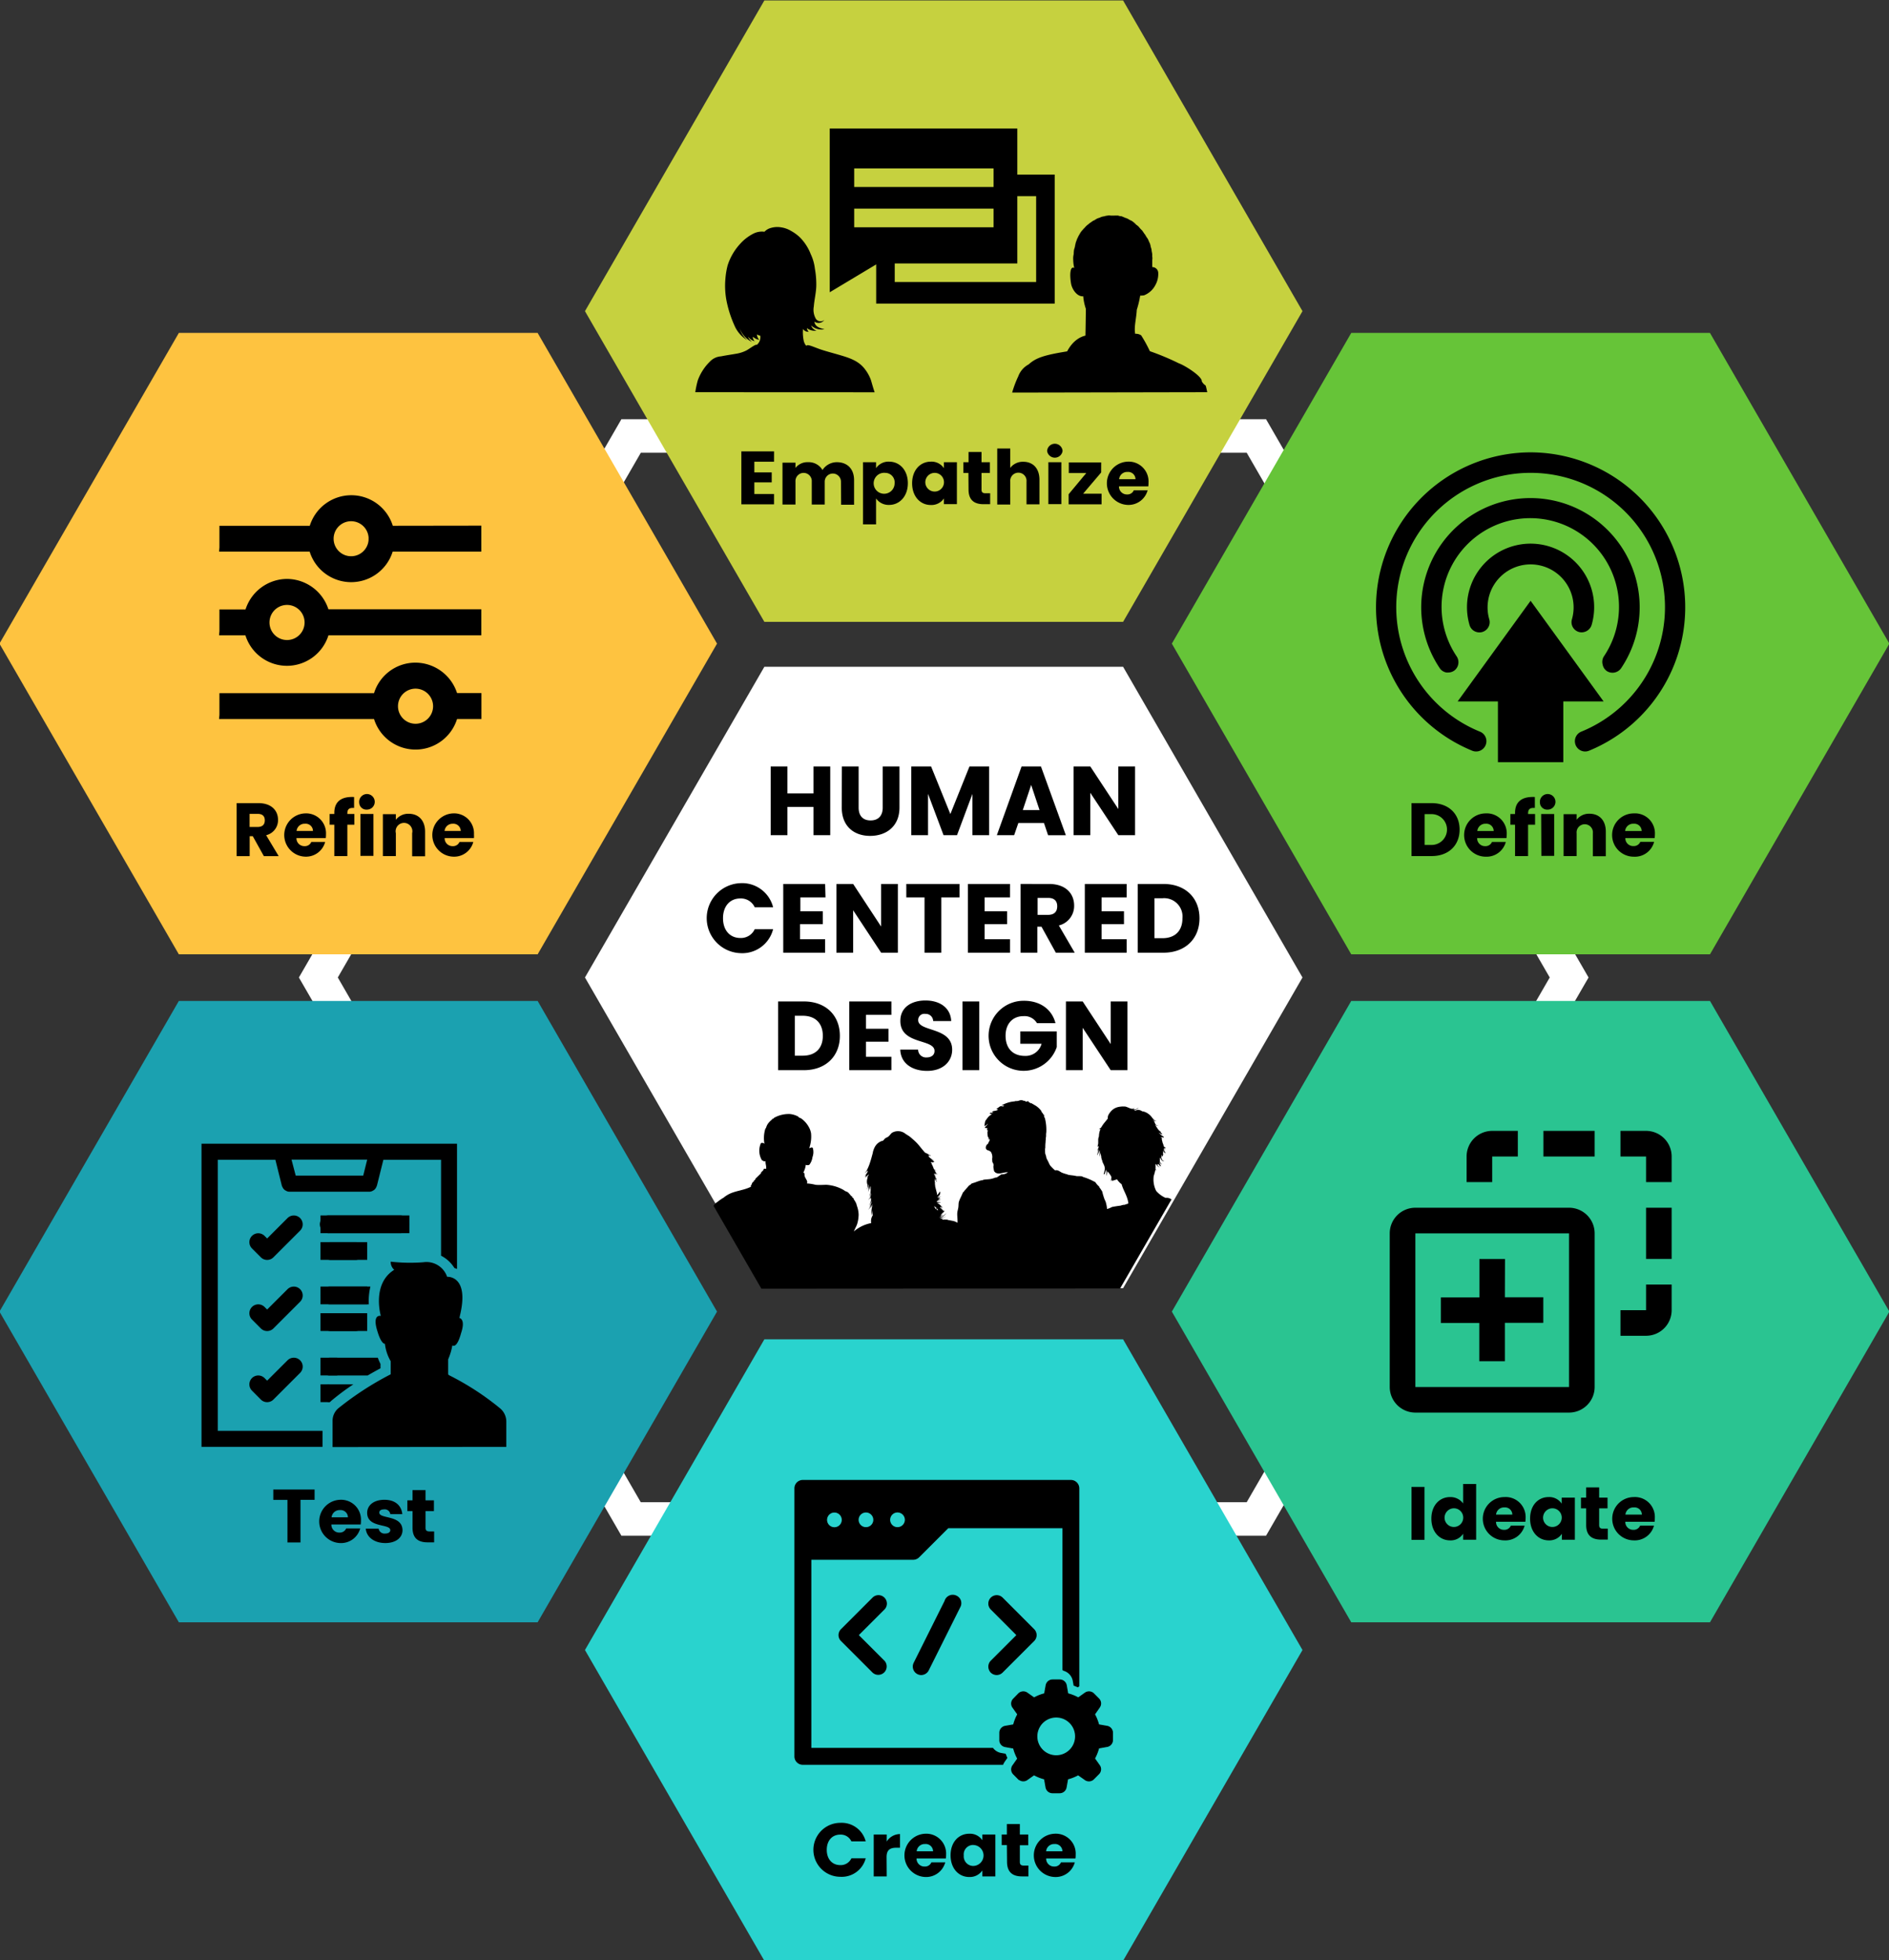
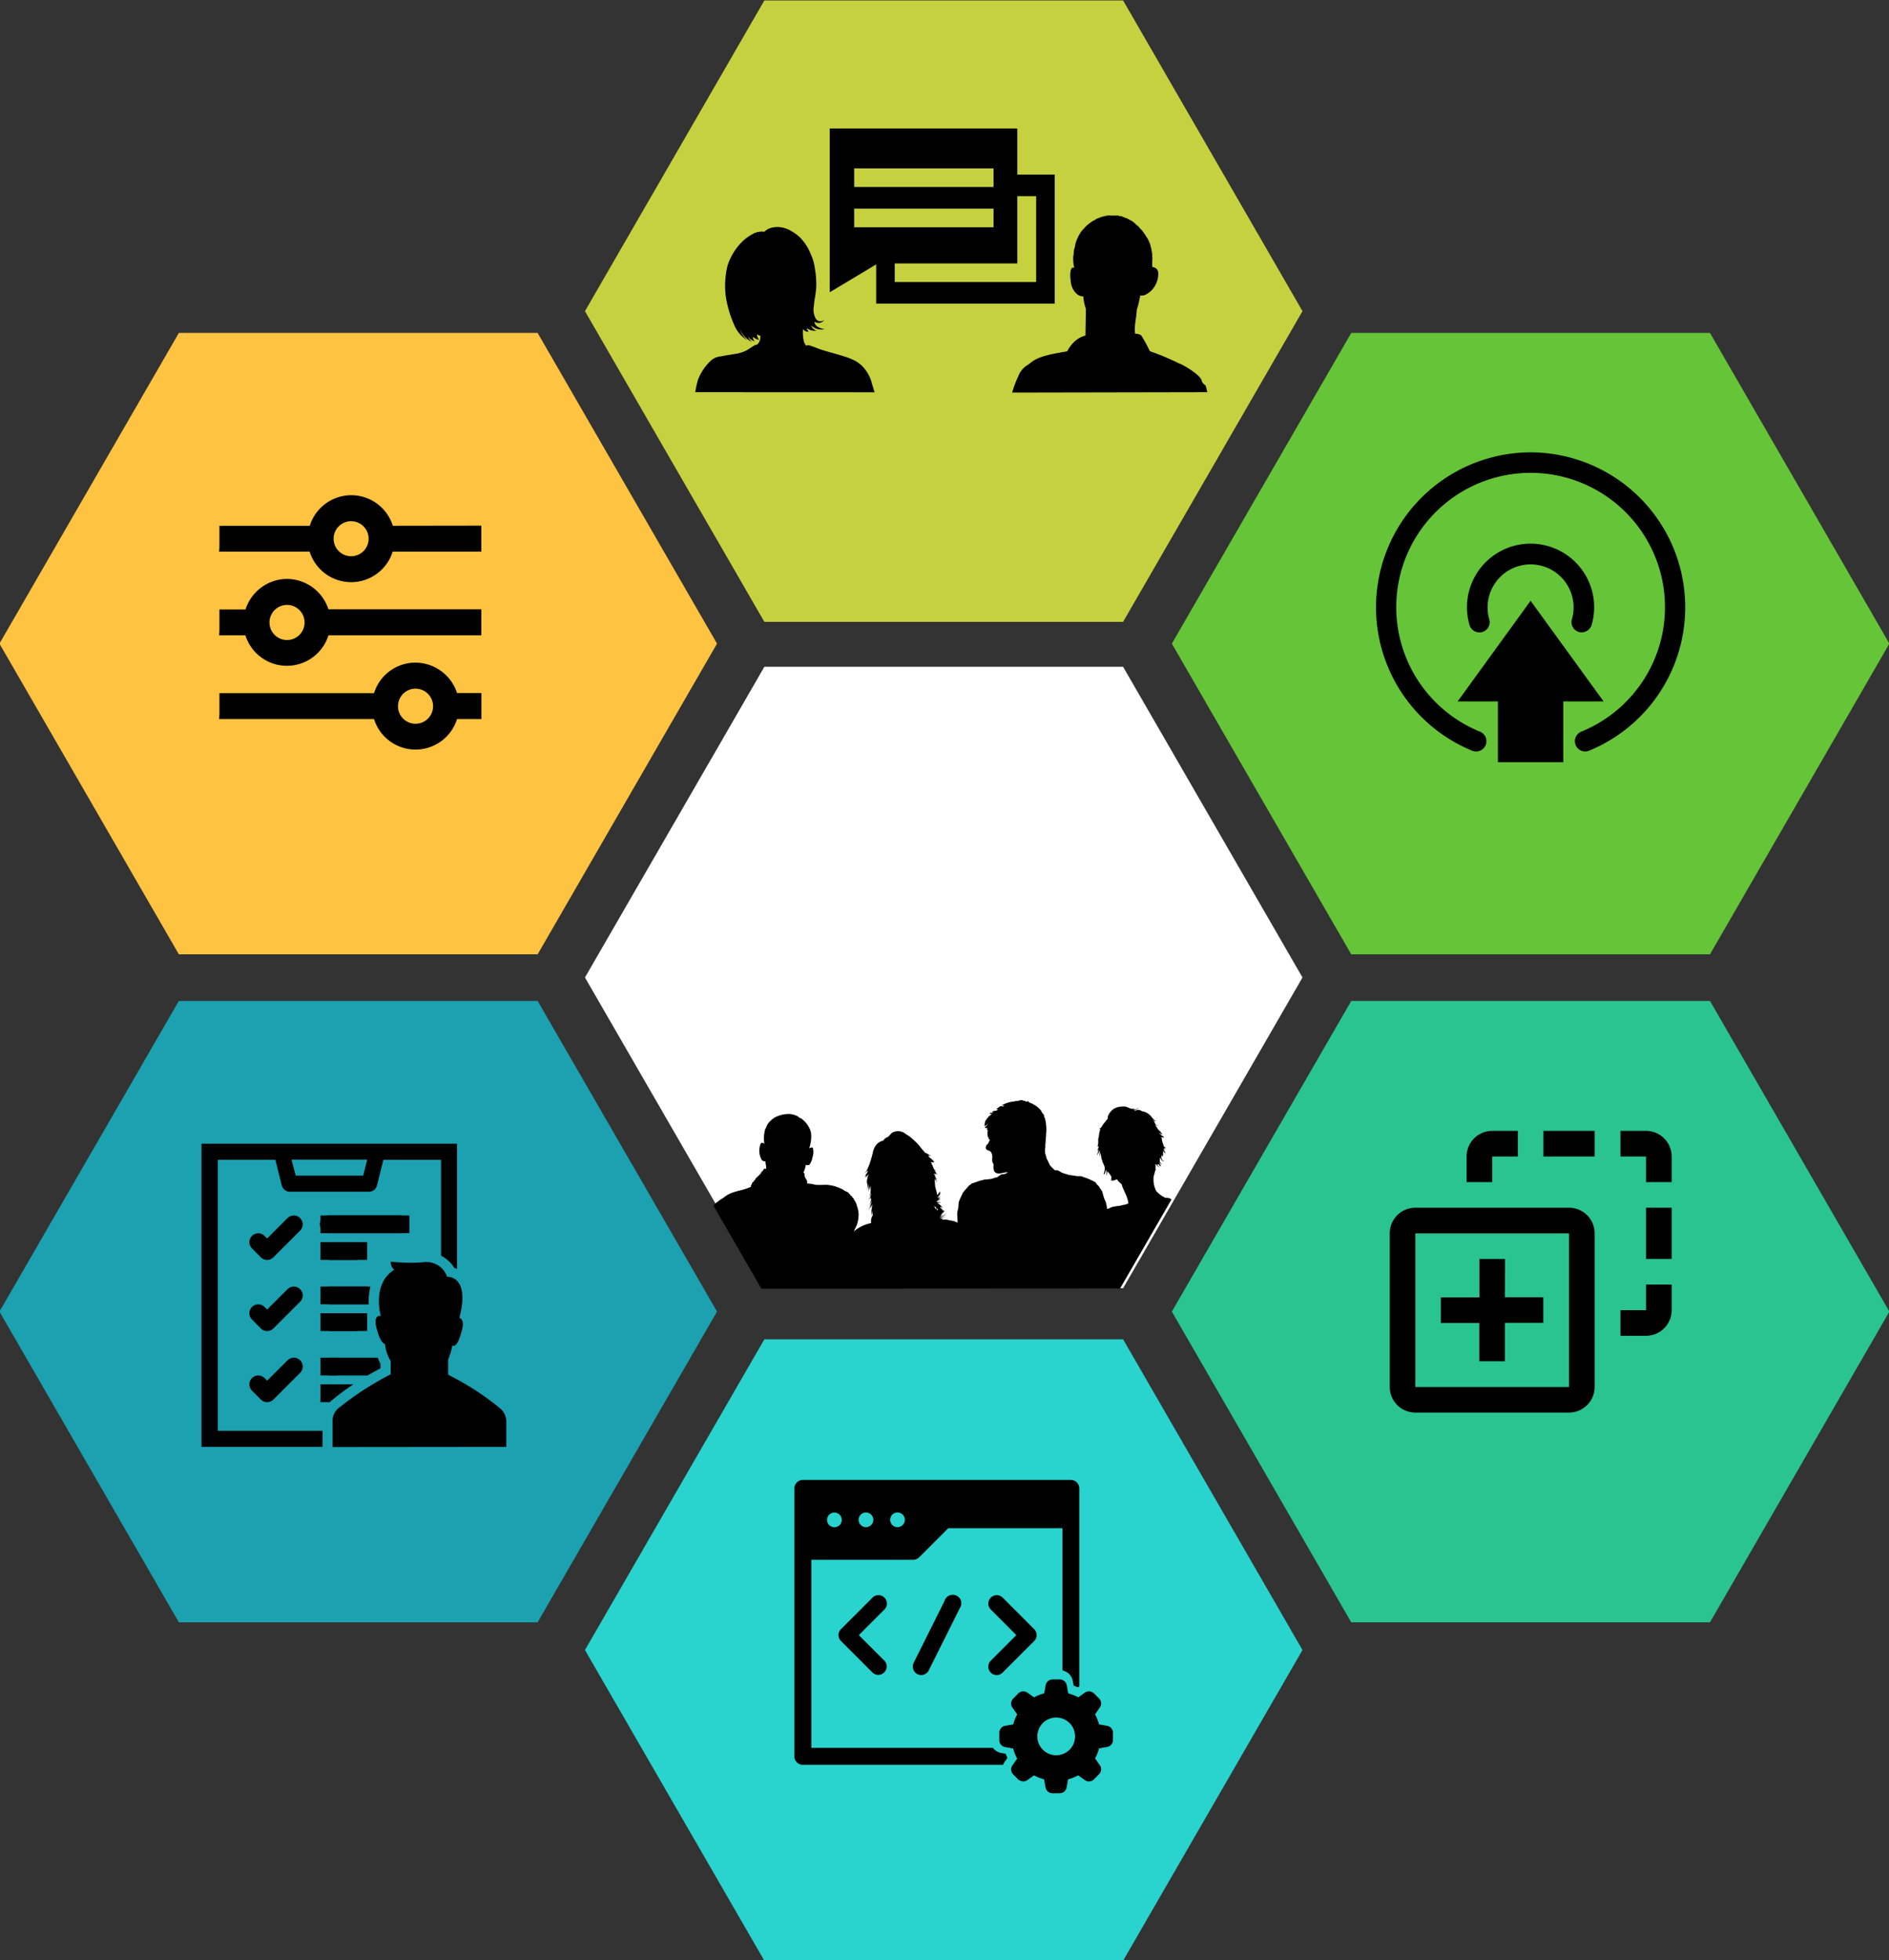
<svg xmlns="http://www.w3.org/2000/svg" fill="none" height="468" width="451">
  <rect width="100%" height="100%" fill="#333333" stroke="none" />
  <clipPath id="a">
    <path d="M0 0h451v468H0z" />
  </clipPath>
  <g clip-path="url(#a)">
-     <path d="M302.27 366.66H148.36l-77-133.28 77-133.29h153.91l77 133.29zm-149.29-8h144.67L370 233.38l-72.35-125.29H153L80.65 233.38z" fill="#fff" />
    <path d="M128.36 79.49H42.7L-.13 153.67l42.83 74.18h85.66l42.83-74.18z" fill="#fec340" />
    <path d="M408.26 79.49h-85.65l-42.83 74.18 42.83 74.18h85.65l42.83-74.18z" fill="#66c438" />
    <path d="M408.26 238.98h-85.65l-42.83 74.17 42.83 74.18h85.65l42.83-74.18z" fill="#2ac491" />
    <path d="M128.36 238.98H42.7L-.13 313.15l42.83 74.18h85.66l42.83-74.18z" fill="#1ba1b0" />
    <path d="M268.14 159.2h-85.65l-42.83 74.18 42.83 74.18h85.65l42.83-74.18z" fill="#fff" />
    <path d="M268.14.11h-85.65l-42.83 74.18 42.83 74.18h85.65l42.83-74.18z" fill="#c6d13f" />
    <path d="M268.14 319.77h-85.65l-42.83 74.18 42.83 74.18h85.65l42.83-74.18z" fill="#29d3ce" />
    <g fill="#000">
-       <path d="M348.48 198.07c0 3.75-2.61 6.32-6.68 6.32H337v-12.64h4.78c4.09 0 6.7 2.56 6.7 6.32zm-6.88 3.66a3.677 3.677 0 0 0 3.573-2.223 3.678 3.678 0 0 0-3.573-5.127h-1.47v7.35zm13.13 2.81a5.174 5.174 0 0 1-3.656-1.514 5.174 5.174 0 0 1 0-7.312 5.174 5.174 0 0 1 3.656-1.514 4.756 4.756 0 0 1 5 5 7.122 7.122 0 0 1-.06.9h-7a1.88 1.88 0 0 0 .129.745 1.872 1.872 0 0 0 1.047 1.046c.236.093.49.137.744.129a1.658 1.658 0 0 0 1.62-1h3.3a4.743 4.743 0 0 1-4.78 3.52zm-2-6.14h3.89a1.76 1.76 0 0 0-.575-1.284 1.748 1.748 0 0 0-1.335-.446 1.917 1.917 0 0 0-2 1.73zm8.99-1.5h-1.12v-2.55h1.12v-.29c0-2.63 1.64-3.93 4.73-3.77v2.61c-1.2-.07-1.62.29-1.62 1.35v.1h1.67v2.55h-1.67v7.49h-3.11zm5.94-5.26a1.865 1.865 0 0 1 .999-1.854 1.856 1.856 0 0 1 2.089.266 1.865 1.865 0 0 1-.177 2.915 1.854 1.854 0 0 1-1.051.333 1.722 1.722 0 0 1-1.86-1.66zm.29 2.71h3.11v10H368zm12.35 4.59a1.946 1.946 0 0 0-1.148-1.979 1.949 1.949 0 0 0-2.732 1.979v5.45h-3.11v-10h3.11v1.33a3.707 3.707 0 0 1 3.07-1.44c2.34 0 3.9 1.58 3.9 4.28v5.87h-3.09zm9.76 5.6a5.174 5.174 0 0 1-3.656-1.514 5.174 5.174 0 0 1 0-7.312 5.174 5.174 0 0 1 3.656-1.514 4.752 4.752 0 0 1 3.646 1.368 4.755 4.755 0 0 1 1.404 3.632 7.122 7.122 0 0 1-.06.9h-7a1.855 1.855 0 0 0 .562 1.374A1.856 1.856 0 0 0 390 202a1.658 1.658 0 0 0 1.62-1h3.3a4.74 4.74 0 0 1-4.86 3.54zm-2-6.14h3.89a1.76 1.76 0 0 0-.575-1.284 1.746 1.746 0 0 0-1.335-.446 1.919 1.919 0 0 0-2.04 1.73zM200.64 435.21a5.927 5.927 0 0 1 6.05 4.43h-3.42a2.791 2.791 0 0 0-2.66-1.62c-1.91 0-3.22 1.41-3.22 3.64s1.31 3.64 3.22 3.64a2.795 2.795 0 0 0 2.66-1.62h3.42a5.91 5.91 0 0 1-6.05 4.41 6.44 6.44 0 1 1 0-12.88zM211.7 448h-3.1v-10h3.1v1.67a3.805 3.805 0 0 1 3.18-1.78v3.26H214c-1.47 0-2.33.51-2.33 2.23zm9.18.14a5.17 5.17 0 0 1 0-10.33 4.73 4.73 0 0 1 3.619 1.381 4.738 4.738 0 0 1 1.381 3.619c.003.301-.014.601-.05.9h-7a1.874 1.874 0 0 0 1.182 1.8c.238.094.492.138.748.13a1.643 1.643 0 0 0 1.61-1h3.31a4.732 4.732 0 0 1-4.8 3.5zm-2-6.14h3.89a1.76 1.76 0 0 0-.575-1.284 1.746 1.746 0 0 0-1.335-.446 1.91 1.91 0 0 0-2 1.73zm12.53-4.19a3.55 3.55 0 0 1 3.13 1.56V438h3.1v10h-3.1v-1.43a3.602 3.602 0 0 1-3.15 1.57c-2.47 0-4.44-2-4.44-5.18s1.97-5.15 4.46-5.15zm.91 2.68a2.247 2.247 0 0 0-1.67.759 2.248 2.248 0 0 0-.55 1.751 2.288 2.288 0 0 0 .565 1.734 2.276 2.276 0 0 0 1.655.766 2.5 2.5 0 1 0 0-5zm8.07.02h-1.24V438h1.24v-2.5h3.1v2.5h2v2.56h-2v4c0 .59.26.85.94.85h1.11V448H244c-2.1 0-3.57-.88-3.57-3.5zm11.38 7.63a5.169 5.169 0 0 1-3.508-8.739 5.169 5.169 0 0 1 3.508-1.591 4.761 4.761 0 0 1 3.649 1.365 4.738 4.738 0 0 1 1.401 3.635c0 .29 0 .6-.05.9h-7a1.864 1.864 0 0 0 1.175 1.797c.236.095.49.14.745.133a1.641 1.641 0 0 0 1.62-1h3.3a4.724 4.724 0 0 1-4.84 3.5zm-2-6.14h3.88a1.748 1.748 0 0 0-.569-1.284 1.731 1.731 0 0 0-1.331-.446 1.906 1.906 0 0 0-1.99 1.73zM65.25 355.63h9.86v2.47h-3.37v10.17h-3.11V358.1h-3.38zm15.93 12.78a5.169 5.169 0 0 1 0-10.33 4.76 4.76 0 0 1 3.616 1.384 4.755 4.755 0 0 1 1.384 3.616c0 .301-.02.602-.06.9h-7a1.868 1.868 0 0 0 1.92 1.93 1.657 1.657 0 0 0 1.62-1H86a4.728 4.728 0 0 1-4.82 3.5zm-2-6.14h3.89a1.757 1.757 0 0 0-.575-1.284 1.748 1.748 0 0 0-1.335-.446 1.93 1.93 0 0 0-2 1.73zM92 368.41c-2.71 0-4.52-1.49-4.67-3.44h3.07a1.41 1.41 0 0 0 1.56 1.17c.8 0 1.22-.35 1.22-.81 0-1.62-5.52-.45-5.52-4.14 0-1.71 1.47-3.11 4.12-3.11s4.07 1.44 4.27 3.42h-2.87a1.328 1.328 0 0 0-1.49-1.13c-.73 0-1.13.28-1.13.77 0 1.6 5.49.47 5.54 4.21-.01 1.75-1.57 3.06-4.1 3.06zm6.49-7.63h-1.23v-2.56h1.23v-2.45h3.11v2.45h2v2.56h-2v4c0 .6.25.85.94.85h1.11v2.61h-1.58c-2.11 0-3.58-.88-3.58-3.49zM337 355h3.1v12.64H337zm9.2 2.43a3.728 3.728 0 0 1 3.13 1.53v-4.66h3.1v13.32h-3.1v-1.44a3.526 3.526 0 0 1-3.13 1.59c-2.48 0-4.46-2-4.46-5.19s1.98-5.15 4.46-5.15zm.91 2.68a2.247 2.247 0 0 0-2.109 1.551 2.254 2.254 0 0 0-.101.919 2.23 2.23 0 1 0 2.21-2.47zm12.08 7.66a5.174 5.174 0 0 1-3.656-1.514 5.174 5.174 0 0 1 0-7.312 5.174 5.174 0 0 1 3.656-1.514 4.752 4.752 0 0 1 3.646 1.368 4.769 4.769 0 0 1 1.404 3.632 7.122 7.122 0 0 1-.06.9h-7a1.88 1.88 0 0 0 .129.745 1.872 1.872 0 0 0 1.047 1.046c.236.093.49.137.744.129a1.658 1.658 0 0 0 1.62-1H364a4.73 4.73 0 0 1-4.81 3.52zm-2-6.15h3.88a1.737 1.737 0 0 0-1.9-1.72 1.909 1.909 0 0 0-1.99 1.72zm12.54-4.19a3.537 3.537 0 0 1 3.12 1.57v-1.43H376v10.05h-3.1v-1.42a3.601 3.601 0 0 1-3.14 1.57c-2.47 0-4.45-2-4.45-5.19s1.93-5.15 4.42-5.15zm.9 2.68a2.247 2.247 0 0 0-2.109 1.551 2.254 2.254 0 0 0-.101.919 2.228 2.228 0 0 0 2.801 1.912 2.23 2.23 0 0 0-.591-4.382zm8.07.02h-1.24v-2.56h1.24v-2.45h3.1v2.45h2v2.56h-2v4c0 .6.26.85.95.85h1.11v2.61h-1.58c-2.11 0-3.58-.88-3.58-3.49zm11.39 7.64a5.174 5.174 0 0 1-3.656-1.514 5.174 5.174 0 0 1 0-7.312 5.174 5.174 0 0 1 3.656-1.514 4.759 4.759 0 0 1 3.616 1.384 4.759 4.759 0 0 1 1.384 3.616c.002.301-.014.601-.05.9h-7a1.863 1.863 0 0 0 .55 1.377 1.882 1.882 0 0 0 1.38.543 1.643 1.643 0 0 0 1.61-1h3.31a4.736 4.736 0 0 1-1.779 2.607 4.734 4.734 0 0 1-3.021.913zm-2-6.15H392a1.744 1.744 0 0 0-1.197-1.641 1.722 1.722 0 0 0-.713-.079 1.906 1.906 0 0 0-2.02 1.72zM61.69 191.75c3.13 0 4.69 1.78 4.69 4a3.689 3.689 0 0 1-2.84 3.66l3 5H63l-2.65-4.77h-.74v4.77H56.5v-12.66zm-.18 2.56h-1.92v3.13h1.92c1.16 0 1.71-.59 1.71-1.58s-.55-1.55-1.71-1.55zm11.32 10.22a5.169 5.169 0 0 1 0-10.33 4.76 4.76 0 0 1 3.616 1.384 4.756 4.756 0 0 1 1.384 3.616c.002.301-.014.601-.05.9h-7a1.87 1.87 0 0 0 1.93 1.92 1.644 1.644 0 0 0 1.61-1h3.31a4.731 4.731 0 0 1-4.8 3.51zm-2-6.14h3.89a1.735 1.735 0 0 0-1.197-1.641 1.726 1.726 0 0 0-.713-.079 1.909 1.909 0 0 0-2 1.72zm8.99-1.49H78.7v-2.56h1.12v-.28c0-2.63 1.63-3.93 4.72-3.77v2.61c-1.2-.07-1.61.29-1.61 1.35v.09h1.67v2.56h-1.67v7.49h-3.11zm5.94-5.26a1.86 1.86 0 1 1 1.85 1.66 1.716 1.716 0 0 1-1.283-.431 1.72 1.72 0 0 1-.567-1.229zm.29 2.7h3.11v10h-3.11zm12.35 4.59a1.999 1.999 0 1 0-3.89 0v5.46h-3.1v-10h3.1v1.34a3.718 3.718 0 0 1 3.07-1.44c2.35 0 3.91 1.58 3.91 4.28v5.87H98.4zm9.76 5.6a5.169 5.169 0 0 1-3.508-8.739 5.169 5.169 0 0 1 3.508-1.591 4.759 4.759 0 0 1 3.616 1.384 4.759 4.759 0 0 1 1.384 3.616c.019.3.019.6 0 .9h-7a1.863 1.863 0 0 0 .55 1.377 1.882 1.882 0 0 0 1.38.543 1.643 1.643 0 0 0 1.61-1h3.3a4.73 4.73 0 0 1-4.84 3.51zm-2-6.14H110a1.738 1.738 0 0 0-.156-.699 1.74 1.74 0 0 0-1.042-.939 1.755 1.755 0 0 0-.712-.082 1.914 1.914 0 0 0-1.95 1.72zm78.64-88.16h-4.7v2.56h4.15v2.38h-4.15v2.77h4.7v2.47H177v-12.64h7.81zm15.98 4.77a1.943 1.943 0 0 0-1.94-1.94 1.939 1.939 0 0 0-1.94 1.94v5.46h-3.09V115a1.955 1.955 0 0 0-.518-1.468 1.945 1.945 0 0 0-3.266.68 1.955 1.955 0 0 0-.106.788v5.46h-3.1v-10h3.1v1.26a3.608 3.608 0 0 1 3-1.37 3.801 3.801 0 0 1 3.45 1.87 4.093 4.093 0 0 1 3.42-1.87c2.5 0 4.12 1.59 4.12 4.29v5.87h-3.09zm11.5-4.78c2.49 0 4.47 2 4.47 5.15s-2 5.18-4.47 5.18a3.628 3.628 0 0 1-3.12-1.55v6.2h-3.11v-14.84h3.11v1.42a3.57 3.57 0 0 1 3.12-1.56zm-.92 2.68a2.496 2.496 0 0 0-2.496 1.348 2.498 2.498 0 0 0 3.131 3.468 2.498 2.498 0 0 0 1.595-2.346 2.254 2.254 0 0 0-2.23-2.47zm10.88-2.68a3.55 3.55 0 0 1 3.12 1.56v-1.42h3.1v10h-3.1V119a3.577 3.577 0 0 1-3.14 1.57c-2.47 0-4.45-2-4.45-5.18s1.98-5.17 4.47-5.17zm.9 2.68a2.237 2.237 0 0 0-1.651.746 2.246 2.246 0 0 0-.559 1.724 2.228 2.228 0 0 0 2.801 1.912 2.235 2.235 0 0 0 1.62-1.81 2.226 2.226 0 0 0-.17-1.255 2.225 2.225 0 0 0-2.041-1.317zm8.07.02H230v-2.56h1.24v-2.45h3.1v2.45h2v2.56h-2v4c0 .59.26.85.95.85h1.11v2.61h-1.58c-2.11 0-3.58-.89-3.58-3.5zm6.88-5.84h3.11v4.63a3.76 3.76 0 0 1 3.12-1.46c2.31 0 3.85 1.59 3.85 4.29v5.87h-3.09V115a1.963 1.963 0 0 0-.493-1.505 1.94 1.94 0 0 0-.656-.474 1.94 1.94 0 0 0-1.583 0A1.946 1.946 0 0 0 241.2 115v5.46h-3.11zm11.91.58a1.849 1.849 0 0 1 3.104-1.219c.342.318.552.753.586 1.219a1.862 1.862 0 0 1-3.69 0zm.3 2.7h3.1v10h-3.1zm12.6 2.45l-4.3 5.06h4.4v2.54h-7.86V118l4.21-5.06h-4.17v-2.54h7.73zm6.31 7.74a5.17 5.17 0 0 1 0-10.33 4.73 4.73 0 0 1 3.619 1.381 4.735 4.735 0 0 1 1.381 3.619 6.77 6.77 0 0 1-.05.9h-7a1.874 1.874 0 0 0 1.182 1.8c.238.094.493.138.748.13a1.643 1.643 0 0 0 1.61-1h3.3a4.727 4.727 0 0 1-4.79 3.5zm-2-6.14h3.89a1.76 1.76 0 0 0-.575-1.284 1.746 1.746 0 0 0-1.335-.446 1.912 1.912 0 0 0-2 1.73zm-72.99 78.24H188v6.75h-4V183h4v6.43h6.22V183h4v16.4h-4zM201 183h4v9.82c0 1.94 1 3.06 2.85 3.06s2.9-1.12 2.9-3.06V183h4v9.8c0 4.53-3.18 6.77-7 6.77s-6.78-2.24-6.78-6.77zm16.57 0h4.73l4.6 11.36 4.56-11.36h4.7v16.4h-4v-9.84l-3.67 9.84h-3.22l-3.7-9.86v9.86h-4zm31.68 13.5h-6.12l-1 2.9H238l5.9-16.4h4.63l5.94 16.41h-4.24zm-3.06-9.09l-2 6h4zM271 183v16.4h-4l-6.69-10.12v10.12h-4V183h4l6.69 10.16V183zm-94.2 27.86a7.617 7.617 0 0 1 7.78 5.75h-4.39a3.618 3.618 0 0 0-3.44-2.1c-2.45 0-4.13 1.82-4.13 4.72s1.68 4.72 4.13 4.72a3.62 3.62 0 0 0 3.44-2.1h4.39a7.593 7.593 0 0 1-7.78 5.72 8.36 8.36 0 0 1 0-16.71zm20.29 3.39h-6v3.32h5.35v3.08H191v3.6h6v3.21h-10v-16.41h10zm17.28-3.2v16.41h-4l-6.68-10.13v10.13h-4v-16.41h4l6.68 10.17v-10.17zm2.01 0h12.7v3.2h-4.35v13.21h-4v-13.21h-4.35zm24.76 3.2h-6.06v3.32h5.36v3.08h-5.36v3.6h6.06v3.21h-10.05v-16.41h10.05zm9.31-3.2c4 0 6 2.31 6 5.16a4.789 4.789 0 0 1-3.65 4.75l3.79 6.5h-4.51l-3.42-6.2h-1v6.2h-4v-16.41zm-.24 3.32h-2.48v4.06h2.48c1.5 0 2.2-.77 2.2-2.05s-.7-2.01-2.2-2.01zm18.79-.12h-6v3.32h5.35v3.08H263v3.6h6v3.21h-10v-16.41h10zm17.38 5c0 4.86-3.37 8.21-8.6 8.21h-6.15v-16.41h6.15c5.22 0 8.6 3.32 8.6 8.2zm-8.86 4.75c3 0 4.79-1.73 4.79-4.75a4.385 4.385 0 0 0-2.886-4.552c-.61-.219-1.26-.3-1.904-.238h-1.9V224zm-77 23.31c0 4.86-3.37 8.2-8.6 8.2h-6.15V239.1h6.15c5.23 0 8.6 3.32 8.6 8.21zm-8.86 4.74c3 0 4.79-1.73 4.79-4.74s-1.78-4.79-4.79-4.79h-1.9v9.53zm21.16-9.75h-6.06v3.32h5.36v3.09h-5.36v3.6h6.06v3.2h-10.06V239.1h10.06zm8.53 13.38c-3.53 0-6.29-1.76-6.41-5.08h4.26a1.875 1.875 0 0 0 .596 1.367c.187.175.409.31.65.397.241.086.498.122.754.106 1.17 0 1.92-.58 1.92-1.54 0-3-8.21-1.4-8.16-7.22 0-3.11 2.55-4.84 6-4.84s6 1.77 6.14 4.91h-4.3a1.78 1.78 0 0 0-.582-1.257 1.776 1.776 0 0 0-1.308-.453 1.458 1.458 0 0 0-1.69 1.5c0 2.85 8.11 1.56 8.11 7.06 0 2.75-2.15 5.05-5.98 5.05zm8.44-16.58h4v16.41h-4zm22.21 5.19h-4.42a3.43 3.43 0 0 0-3.22-1.68c-2.58 0-4.28 1.82-4.28 4.67 0 3 1.73 4.82 4.6 4.82a3.945 3.945 0 0 0 4-2.9h-5.08v-2.94h8.7V250a8.359 8.359 0 0 1-14.709 2.167 8.354 8.354 0 0 1-.641-8.684 8.358 8.358 0 0 1 7.43-4.543c3.9-.03 6.75 1.99 7.62 5.35zm17.18-5.19v16.41h-4l-6.69-10.12v10.12h-4V239.1h4l6.69 10.17V239.1z" />
      <path clip-rule="evenodd" d="M331.8 294.47a6.12 6.12 0 0 1 6.13-6.12h36.67a6.114 6.114 0 0 1 5.657 3.776c.307.744.464 1.54.463 2.344v36.67a6.095 6.095 0 0 1-1.79 4.33 6.1 6.1 0 0 1-4.33 1.79h-36.67a6.12 6.12 0 0 1-6.13-6.12zm6.12 0h36.69v36.69h-36.69zm21.4 6.12h-6.11v9.17H344v6.11h9.18V325h6.11v-9.17h9.17v-6.11h-9.17zM393 318.92a6.11 6.11 0 0 0 6.11-6.11v-6.12H393v6.12h-6.11v6.11zm6.11-42.8A6.122 6.122 0 0 0 393 270h-6.11v6.12H393v6.11h6.11zM356.26 270a6.121 6.121 0 0 0-6.11 6.12v6.11h6.11v-6.11h6.12V270zm12.23 0h12.23v6.12h-12.23zM393 288.35h6.11v12.23H393z" fill-rule="evenodd" />
      <path d="M79.4 345.49v-6.19a3.92 3.92 0 0 1 1.53-3.19 73.748 73.748 0 0 1 12.21-7.92c.14 0 .14-.14.14-.27V325a10.61 10.61 0 0 1-1.38-4.16c-.42 0-1.12-.7-1.81-3.06-1-3.19 0-3.74.83-3.61 0 0-2.22-7.63 3.2-11a2.479 2.479 0 0 1-.84-1.94c2.583.288 5.188.335 7.78.14a5.205 5.205 0 0 1 5.69 3.47s5.41-.42 3.05 9.3a2.127 2.127 0 0 1-.14.55h.14c.56.28 1.12 1.11.28 3.61-.83 3.06-1.66 3.2-2.08 2.92a15.001 15.001 0 0 1-1 3.33v3.47a.493.493 0 0 0 .14.28 64.728 64.728 0 0 1 12.21 7.91c.476.385.86.871 1.125 1.422a4.13 4.13 0 0 1 .405 1.768v6.05zm-10.75-54.67l-4.87 4.87-.62-.62a2.128 2.128 0 0 0-1.5-.621 2.132 2.132 0 0 0-1.5.621 2.124 2.124 0 0 0-.46 2.312c.107.257.263.491.46.688l2.12 2.12a2.11 2.11 0 0 0 1.5.622 2.115 2.115 0 0 0 1.5-.622l6.37-6.37a2.124 2.124 0 0 0 0-3 2.128 2.128 0 0 0-1.5-.621 2.132 2.132 0 0 0-1.5.621zm9.99-.63a2.126 2.126 0 0 0-1.6.568 2.126 2.126 0 0 0-.5 2.406 2.126 2.126 0 0 0 2.1 1.276h17a2.132 2.132 0 0 0 1.411-3.579 2.132 2.132 0 0 0-1.41-.671zm.19 10.62H85a2.132 2.132 0 0 0 1.41-3.579 2.132 2.132 0 0 0-1.41-.671h-6.17a2.132 2.132 0 0 0-1.411 3.579c.368.394.873.634 1.41.671zm-10.18 6.99l-4.87 4.86-.62-.62a2.128 2.128 0 0 0-1.5-.621 2.132 2.132 0 0 0-1.5.621 2.124 2.124 0 0 0-.46 2.312c.107.257.263.491.46.688l2.12 2.13a2.11 2.11 0 0 0 1.5.622 2.115 2.115 0 0 0 1.5-.622l6.37-6.37a2.124 2.124 0 0 0 0-3 2.128 2.128 0 0 0-1.5-.621 2.132 2.132 0 0 0-1.5.621zm10.18 9.99H85a2.132 2.132 0 0 0 1.41-3.579 2.132 2.132 0 0 0-1.41-.671h-6.17a2.132 2.132 0 0 0-1.411 3.579c.368.394.873.634 1.41.671zm-10.18 6.99l-4.87 4.86-.62-.62a2.128 2.128 0 0 0-1.5-.621 2.132 2.132 0 0 0-1.5.621 2.124 2.124 0 0 0-.46 2.312c.107.257.263.491.46.688l2.12 2.13a2.11 2.11 0 0 0 1.5.622 2.115 2.115 0 0 0 1.5-.622l6.37-6.37a2.121 2.121 0 1 0-3-3z" />
      <path d="M77 341.62H52v-55-.19-7.54-.1V276.9h13.75l1.54 6.19c0 .05.05.09.07.15.03.091.07.178.12.26.061.124.135.241.22.35l.19.19c.109.1.234.181.37.24l.2.11c.215.091.446.139.68.14h19a1.728 1.728 0 0 0 .89-.25c.133-.065.257-.145.37-.24.07-.06.12-.13.18-.19.088-.109.165-.226.23-.35.043-.084.08-.171.11-.26 0-.06.06-.1.07-.15l1.54-6.18h13.77v22.89a7.998 7.998 0 0 1 3.18 2.93l.63.24v-29.91h-61v72.38H77zm10.67-64.75l-.95 3.81H70.6l-1-3.81z" />
      <path d="M78.64 328.4h9.14c1.23-.72 2.29-1.3 3.06-1.71v-1.05a14.046 14.046 0 0 1-.64-1.48H78.64a2.132 2.132 0 0 0-1.411 3.579c.368.394.872.634 1.41.671zm.14 6.36a5.82 5.82 0 0 1 .64-.58 56.915 56.915 0 0 1 4.94-3.66h-5.52a2.12 2.12 0 0 0-.06 4.24zm-.14-23.34h9.42a14.26 14.26 0 0 1 .38-4.25h-9.8a2.132 2.132 0 0 0-1.411 3.579c.368.394.872.634 1.41.671z" />
      <path d="M80.54 324.15h-4.02v4.24h4.02zm-1.9 6.37h-2.12v4.24h2.12zm9.03-16.98H76.52v4.24h11.15zm0-6.37H76.52v4.24h11.15zm0-10.61H76.52v4.24h11.15zm10.07-6.37H76.52v4.24h21.22zM68.53 138.22a10.468 10.468 0 0 0-9.91 7.29h-6.23v5.17l-.09 1h6.29a10.394 10.394 0 0 0 9.915 7.284 10.39 10.39 0 0 0 9.915-7.284h36.49v-6.21h-36.5a10.467 10.467 0 0 0-9.88-7.25zm4.19 10.4a4.19 4.19 0 1 1-8.38 0 4.19 4.19 0 0 1 8.38 0zm21.06-23.09a10.376 10.376 0 0 0-9.91-7.292 10.38 10.38 0 0 0-9.91 7.292H52.39v5.17l-.09 1h21.63a10.376 10.376 0 0 0 9.91 7.292 10.38 10.38 0 0 0 9.91-7.292h21.16v-6.2zM88 128.92a4.18 4.18 0 1 1 0-.59v.3a2.805 2.805 0 0 0 0 .29zm11.21 29.29a10.339 10.339 0 0 0-9.91 7.29H52.39v5.17l-.09 1h37a10.376 10.376 0 0 0 9.91 7.292 10.382 10.382 0 0 0 9.91-7.292h5.82v-6.2h-5.82a10.473 10.473 0 0 0-9.91-7.26zm4.19 10.39a4.19 4.19 0 1 1-4.19-4.18 4.201 4.201 0 0 1 4.19 4.18zM242.88 41.68v-11H198.1v39.1l11.09-6.65v9.36h42.62V41.68zm-38.94 8.14h33.27v4.44h-33.27zm0-9.62h33.27v4.44h-33.27zm43.44 27.14h-33.76V62.9h29.26V46.83h4.5zM166 93.64a22.33 22.33 0 0 1 .61-2.86 12.15 12.15 0 0 1 2.88-4.45 3.998 3.998 0 0 1 2.65-1.25c1.64-.32 2.38-.4 3.66-.63a8.464 8.464 0 0 0 2.29-.72c.88-.44 2.3-1.63 2.62-1.39.214-.208.399-.443.55-.7.246-.459.334-.986.25-1.5a1.55 1.55 0 0 1-.79-.32c.014.492.214.96.56 1.31a2.753 2.753 0 0 1-1.5-.72c-.08.23 0 .61.39 1.07a3.06 3.06 0 0 1-1.55-1.07c.07.35.29.63.88 1.22a5.871 5.871 0 0 1-2.9-3.22 5.996 5.996 0 0 0 1.8 2.81 7.548 7.548 0 0 1-3.09-3.6 27.329 27.329 0 0 1-1.73-5.22 18.913 18.913 0 0 1-.39-5.83c.082-1.083.259-2.158.53-3.21a13.77 13.77 0 0 1 3-5.15c.84-.94 1.839-1.725 2.95-2.32a4.55 4.55 0 0 1 2.85-.56 3.18 3.18 0 0 1 1.54-.91 5.36 5.36 0 0 1 2.43-.14 6.442 6.442 0 0 1 2.41.87c.723.4 1.395.887 2 1.45a11.519 11.519 0 0 1 2.66 4.07 11.023 11.023 0 0 1 1 3.51c.231 1.284.342 2.586.33 3.89 0 1.61-.47 3.47-.59 5.08a4.335 4.335 0 0 0 .51 3 1.387 1.387 0 0 0 .948.554 1.375 1.375 0 0 0 1.052-.314 1.692 1.692 0 0 1-1.109.69 1.696 1.696 0 0 1-1.271-.3c.13.78.49 1.41 2.42 1.83a3.72 3.72 0 0 1-1.43 0 3.66 3.66 0 0 1-1.77-.91 1.902 1.902 0 0 0 1.3 1.24 3.001 3.001 0 0 1-2.3-.6c.03.336.188.647.44.87a1.471 1.471 0 0 1-1.37-.67 9.886 9.886 0 0 0 .21 3c.38 1.07.65 1 .65 1 .19-.39 1.39.18 3.06.79 1 .35 2 .63 3.81 1.14 3.12.9 5.49 1.51 7.17 3.83a9.497 9.497 0 0 1 1.33 2.49c.11.36.46 1.66.87 2.87z" />
      <path d="M288.23 93.64c-.56-2.63-.22-.94-1.3-2.56.18-1.16-4-3.82-5.49-4.34a60.208 60.208 0 0 0-6.91-2.89 32.342 32.342 0 0 0-2.08-3.79 2.27 2.27 0 0 0-1.42-.36c-.33-1.61.26-3.52.38-5.74.354-1.105.625-2.235.81-3.38.308 0 .615-.024.92-.07a5.15 5.15 0 0 0 2.7-2.44c.497-.88.736-1.881.69-2.89a1.412 1.412 0 0 0-1.43-1.41v-2.25c.028.202.045.406.05.61a3.538 3.538 0 0 0-.08-1c0-.22 0-.45-.07-.67.064.29.1.584.11.88a4.499 4.499 0 0 0-.22-1.6c0-.1 0-.19-.05-.29.05.2.11.4.15.63a3.64 3.64 0 0 0-.3-1.24c0-.17-.1-.35-.14-.52.101.24.185.487.25.74a4.331 4.331 0 0 0-.55-1.5c-.05-.1-.1-.2-.14-.3.09.15.18.32.27.5a4.294 4.294 0 0 0-.64-1.15c-.14-.22-.29-.44-.45-.66.15.161.28.34.39.53a2.349 2.349 0 0 0-.48-.69 2.26 2.26 0 0 0-.24-.36 2.562 2.562 0 0 0-.59-.7 2.518 2.518 0 0 0-.26-.29 2.611 2.611 0 0 0-.81-.76 7.323 7.323 0 0 0-.93-.73c.339.192.651.428.93.7a3.999 3.999 0 0 0-1.21-.95l.24.1a1.381 1.381 0 0 0-.4-.18 1.765 1.765 0 0 0-.28-.12l-.28-.15c.191.064.376.148.55.25a4.056 4.056 0 0 0-1.16-.53c.158.035.312.085.46.15a1.715 1.715 0 0 0-.63-.21c-.14-.06-.283-.11-.43-.15.208.038.412.095.61.17a4.513 4.513 0 0 0-1-.34h.3a2.334 2.334 0 0 0-.57-.07h-.05l-.46-.1c.165.018.328.044.49.08a4.502 4.502 0 0 0-.59-.13h.11a2.615 2.615 0 0 0-.28 0 5.423 5.423 0 0 0-.66 0h-.85a2.661 2.661 0 0 0-.79 0h.35a4.226 4.226 0 0 0-1.23.17c.178-.036.359-.062.54-.08l-.33.08a2.811 2.811 0 0 0-1.22.35c-.42.094-.813.282-1.15.55-.27.1-.524.242-.75.42a2.826 2.826 0 0 0-.67.5l.09-.06c-.42.274-.794.611-1.11 1a2.47 2.47 0 0 0-.41.39 3.07 3.07 0 0 1 .51-.41c-.397.3-.747.658-1.04 1.06a6.16 6.16 0 0 1 .7-.73l-.12.13a5.136 5.136 0 0 0-1.13 1.56c.183-.31.39-.603.62-.88-.1.14-.2.29-.29.44a5.2 5.2 0 0 0-.67 1.14c.117-.218.247-.428.39-.63a1.657 1.657 0 0 0-.09.19c-.189.26-.343.542-.46.84.083-.16.176-.313.28-.46a5.009 5.009 0 0 0-.62 1.86c.076-.373.186-.738.33-1.09-.13.42-.25.86-.36 1.33a4.473 4.473 0 0 0-.27 1.42c.029-.29.083-.578.16-.86-.07.37-.11.73-.15 1.1a4.35 4.35 0 0 0-.08 1.37 4.416 4.416 0 0 1 0-.63 8.978 8.978 0 0 0 .24 2.45c-.89-.53-1.18 1.25-.76 3.75.23 1.29 1.4 3.13 2.9 3a12.82 12.82 0 0 0 .63 3s-.05 4.46-.1 6.39c-.67.16-2.76.73-4.37 3.76-5.76.93-7.52 1.61-9.2 3.12a5.3 5.3 0 0 0-2.47 2.84 25.826 25.826 0 0 0-1.46 3.88zM260.57 53l-.22.16-.25.15c.148-.116.305-.22.47-.31zm104.86 90.44l-17.42 24.03h9.62v14.51h15.61v-14.51h9.62z" />
      <path d="M365.43 108a36.994 36.994 0 0 0-23.462 8.466 37.003 37.003 0 0 0 9.532 62.774 2.461 2.461 0 0 0 3.383-2.291 2.45 2.45 0 0 0-1.533-2.259 32.083 32.083 0 0 1-19.399-35.874 32.079 32.079 0 0 1 51.875-18.608 32.079 32.079 0 0 1-8.306 54.482 2.459 2.459 0 0 0 .93 4.73c.316 0 .628-.061.92-.18A37 37 0 0 0 365.43 108z" />
      <path d="M375.5 149.72a2.472 2.472 0 0 0 1.5 1.18 2.508 2.508 0 0 0 3-1.68 15.173 15.173 0 0 0-7.788-17.821 15.184 15.184 0 0 0-18.929 4.467 15.173 15.173 0 0 0-2.433 13.354 2.446 2.446 0 0 0 2.35 1.77c.233 0 .465-.031.69-.09a2.472 2.472 0 0 0 1.758-2.09 2.423 2.423 0 0 0-.088-.95 10.266 10.266 0 0 1 1.251-8.422 10.272 10.272 0 0 1 11.52-4.268A10.265 10.265 0 0 1 375.7 145c.001.967-.133 1.93-.4 2.86a2.423 2.423 0 0 0 .2 1.86z" />
-       <path d="M382.63 158.65a2.44 2.44 0 0 0 1 1.57 2.508 2.508 0 0 0 3.4-.66 26.082 26.082 0 0 0-8.208-36.921 26.074 26.074 0 0 0-26.854 0 26.079 26.079 0 0 0-8.208 36.921 2.404 2.404 0 0 0 1.56 1c.16.015.32.015.48 0 .485-.004.957-.15 1.36-.42a2.44 2.44 0 0 0 1-1.57 2.5 2.5 0 0 0-.37-1.84 21.174 21.174 0 0 1-1.133-21.783 21.177 21.177 0 0 1 29.604-8.208 21.177 21.177 0 0 1 10.245 19.257 21.174 21.174 0 0 1-3.586 10.734 2.449 2.449 0 0 0-.29 1.92z" />
      <path d="M211.06 381.52a1.88 1.88 0 0 0-2.65 0l-7.53 7.53a1.919 1.919 0 0 0-.56 1.34c.003.5.205.978.56 1.33l7.53 7.53a1.882 1.882 0 0 0 2.65-2.67l-6.19-6.19 6.19-6.19a1.873 1.873 0 0 0 .561-1.34 1.868 1.868 0 0 0-.561-1.34zm25.57 17.73a1.878 1.878 0 0 0 2.65 0l7.53-7.53a1.848 1.848 0 0 0 .56-1.33 1.885 1.885 0 0 0-.56-1.34l-7.52-7.53a1.88 1.88 0 0 0-3.2 1.34 1.846 1.846 0 0 0 .55 1.33l6.19 6.2-6.19 6.19a1.9 1.9 0 0 0 0 2.67zM225.77 382l-7.52 15.06a1.909 1.909 0 0 0 .082 1.829 1.903 1.903 0 0 0 1.588.911 1.914 1.914 0 0 0 1.68-1l7.52-15.06a1.904 1.904 0 0 0 .2-1.49 1.833 1.833 0 0 0-1-1.16 1.858 1.858 0 0 0-.74-.202 1.855 1.855 0 0 0-.76.112 1.926 1.926 0 0 0-1.09 1zm17.45 42.73a1.556 1.556 0 0 0 2 .16l1.65-1.17c.793.441 1.64.777 2.52 1l.35 2a1.56 1.56 0 0 0 1.53 1.3H253a1.553 1.553 0 0 0 1.53-1.3l.36-2c.88-.223 1.727-.559 2.52-1l1.68 1.18a1.557 1.557 0 0 0 2-.17l1.21-1.22a1.538 1.538 0 0 0 .17-2l-1.17-1.66c.437-.795.773-1.642 1-2.52l2-.36a1.549 1.549 0 0 0 1.3-1.53v-1.74a1.56 1.56 0 0 0-1.3-1.53l-2-.35a10.893 10.893 0 0 0-1-2.52l1.17-1.69a1.55 1.55 0 0 0-.16-2l-1.21-1.22a1.571 1.571 0 0 0-2-.17l-1.66 1.18a10.08 10.08 0 0 0-2.52-1l-.35-2a1.578 1.578 0 0 0-.534-.93 1.577 1.577 0 0 0-1.006-.37h-1.73a1.55 1.55 0 0 0-1.53 1.3l-.36 2a10.08 10.08 0 0 0-2.52 1l-1.68-1.18a1.57 1.57 0 0 0-2 .17l-1.21 1.24a1.55 1.55 0 0 0-.18 2l1.19 1.67c-.443.792-.779 1.64-1 2.52l-2 .35a1.56 1.56 0 0 0-1.3 1.53v1.74A1.55 1.55 0 0 0 240 417l2 .36c.223.88.559 1.727 1 2.52l-1.18 1.68a1.551 1.551 0 0 0 .18 2l1.21 1.22zm8.95-5.53a4.63 4.63 0 1 1 .002-9.26 4.63 4.63 0 0 1-.002 9.26z" stroke="#000" stroke-miterlimit="10" stroke-width=".25" />
      <path d="M239.78 420.54l.59-.84c-.13-.28-.25-.58-.36-.88l-1-.17a3.258 3.258 0 0 1-2-1.21h-43.43v-45.16H218c.5.001.981-.192 1.34-.54l7-7h27.45v34a3.228 3.228 0 0 1 2.47 2.62l.18 1c.293.107.583.227.87.36l.25-.17v-47.2a1.89 1.89 0 0 0-1.89-1.88h-64c-.499 0-.977.198-1.329.551-.353.352-.551.83-.551 1.329v64c0 .499.198.977.551 1.329.352.353.83.551 1.329.551h47.73a4.25 4.25 0 0 1 .38-.69zm-27.24-58.39a1.877 1.877 0 0 1 2.107-1.132 1.878 1.878 0 0 1 1.33 2.653 1.888 1.888 0 0 1-2.064 1.035 1.877 1.877 0 0 1-1.51-1.746 1.872 1.872 0 0 1 .137-.81zm-7.53 0c.118-.286.305-.539.544-.736a1.888 1.888 0 0 1 1.742-.346 1.897 1.897 0 0 1 1.193 1.082 1.87 1.87 0 0 1-.042 1.521 1.888 1.888 0 0 1-2.064 1.035 1.877 1.877 0 0 1-1.51-1.746 1.872 1.872 0 0 1 .137-.81zm-5.78-1.15a1.88 1.88 0 1 1-1.749 1.157A1.87 1.87 0 0 1 199.23 361z" stroke="#000" stroke-miterlimit="10" stroke-width=".25" />
      <path d="M267.42 307.63l12.29-21.28-.42-.22a1.998 1.998 0 0 0-1-.13 6.337 6.337 0 0 1-2.26-1.68 6.073 6.073 0 0 1-.58-3.55 9.972 9.972 0 0 0 .4-1.52c.093.109.205.2.33.27a1.156 1.156 0 0 1-.3-.46 5.674 5.674 0 0 0 0-.94.472.472 0 0 0 0-.13.292.292 0 0 1 .13-.05c.106.201.253.378.43.52.125.097.268.169.42.21h.05a1.154 1.154 0 0 1-.4-.28 1.33 1.33 0 0 1-.24-.37.337.337 0 0 0 .34-.08c.106.184.245.347.41.48l.09.05a.512.512 0 0 0 .06-.13 1.92 1.92 0 0 1-.39-.81.122.122 0 0 1 0-.06c.092.188.234.347.41.46a.85.85 0 0 0 .17.08.201.201 0 0 1 0-.06 1.014 1.014 0 0 1-.44-.63 2.157 2.157 0 0 1 0-.44c0-.17 0-.35.08-.52.05.12.1.24.16.36.097.205.254.376.45.49a.688.688 0 0 0 .28.05v-.06a.422.422 0 0 1-.24-.09 1 1 0 0 1-.31-.48 2.505 2.505 0 0 1-.1-.47h.08c.13-.1-.08-.33 0-.47.053.123.124.238.21.34l.11.11v-.11a.276.276 0 0 1-.009-.156.274.274 0 0 1 .079-.134c0-.21-.1-.5 0-.68s-.05-.14-.07-.2 0-.13 0-.2c.148.273.349.514.59.71a1.668 1.668 0 0 0 0-.2 2.522 2.522 0 0 1-.35-.64.699.699 0 0 0 0-.41c.123.114.261.212.41.29a.106.106 0 0 0 0-.05 1.88 1.88 0 0 1-.33-.36.99.99 0 0 0 .25.07h.09v-.11h-.07a.774.774 0 0 1-.4-.31 2.995 2.995 0 0 0-.26-.81 6.647 6.647 0 0 0-.18-.71v-.45h-.15a.891.891 0 0 0-.09-.17h.09c0 .12.14.1.16 0h.07c.134.046.271.083.41.11l-.12-.29a2.456 2.456 0 0 1-.57-.37 5.827 5.827 0 0 1-.55-.55c.2.07.34.26.55.33.108.052.222.089.34.11l-.1-.17a.51.51 0 0 1-.1-.06.605.605 0 0 1-.11-.18.465.465 0 0 1-.17-.09h.12a.253.253 0 0 1-.06-.16 2.032 2.032 0 0 1-.42-.33l-.25-.3a3.076 3.076 0 0 1-.19-.29l-.28-.43a.44.44 0 0 1-.05-.09l-.06-.09v-.09a.636.636 0 0 0 .62.13.758.758 0 0 0 .25-.18.63.63 0 0 1-.24.16.671.671 0 0 1-.65-.28c-.1-.27-.22-.5-.32-.77a1.581 1.581 0 0 1-.38-.35c.114.095.234.181.36.26a.883.883 0 0 0 .68.15.808.808 0 0 1-.56-.24 5.062 5.062 0 0 1-.61-.69 3.8 3.8 0 0 0-1.55-1.23 2.746 2.746 0 0 0-.75-.2l-.28-.16a1.936 1.936 0 0 0-.67-.19 1 1 0 0 0-.63.2 3.78 3.78 0 0 0-.46-.18c.306.023.61-.062.86-.24.099-.079.183-.173.25-.28h-.06a.987.987 0 0 1-.24.22 1.297 1.297 0 0 1-.89.15h-.09.06a.695.695 0 0 0 .199-.198.694.694 0 0 0 .101-.262.538.538 0 0 1-.35.33.892.892 0 0 1-.53-.05l-.15-.05h-.05a9.567 9.567 0 0 0-.94-.38 1.364 1.364 0 0 0-.55-.05 2.008 2.008 0 0 0-.49 0 4.976 4.976 0 0 0-1 .16 3.408 3.408 0 0 0-.95.44c-.288.2-.544.443-.76.72a4.328 4.328 0 0 0-.43.65 1.382 1.382 0 0 0-.16.88l-.08.11-.22.27-.45.56a7.066 7.066 0 0 0-.53.7l-.22.35a.212.212 0 0 0-.07.13c-.125.129-.27.237-.43.32a.66.66 0 0 1-.1.14c.129-.02.254-.061.37-.12 0 0 0 .07-.05.1a.817.817 0 0 0-.08.22 4.681 4.681 0 0 0-.27 1.51 2.121 2.121 0 0 0-.17.91v.61c-.005.25-.052.496-.14.73v.26c.081-.095.152-.199.21-.31v.42c-.058.23-.152.45-.28.65v.1c.103-.107.191-.228.26-.36-.052.44-.139.874-.26 1.3.005.067.005.133 0 .2.164-.324.308-.658.43-1l.09-.26a5.367 5.367 0 0 1 0 1.55v.06c.125-.34.216-.692.27-1.05 0 .37.1.72.15 1.09v.14c.012.078.029.154.05.23.033.043.05.096.05.15.05.17.11.337.18.5.004.067.004.133 0 .2l.06.06.23.5c.144.278.239.579.28.89a.655.655 0 0 0 0 .14c-.02.191-.05.382-.09.57a4.865 4.865 0 0 1-.17.64v.09h.07l.09-.15a1.106 1.106 0 0 1-.05.17h.08c.05-.15.11-.3.15-.46s.09-.24.13-.33c.028-.13.068-.257.12-.38.083.482.107.972.07 1.46h.05c.084-.328.141-.663.17-1 .363.386.675.816.93 1.28.037.456-.053.913-.26 1.32l.12-.25a.227.227 0 0 1 .12-.12c0-.11.09-.21.12-.32.005.097.005.193 0 .29a.315.315 0 0 1 .28.14.93.93 0 0 0 .07-.15c.309-.063.61-.156.9-.28.298.456.674.855 1.11 1.18.44 1.61 1.37 2.73 1.61 4.53-.15.25-.62.19-.83.38a2.64 2.64 0 0 0-1 .2c-.71.08-1.4.19-2.07.32a6.084 6.084 0 0 1-1.19.49c0-.18-.05-.36-.06-.54A9.952 9.952 0 0 0 264 287a5.281 5.281 0 0 0-.25-.56c-.17-.43-.3-.86-.43-1.3-.06-.22-.11-.5-.18-.68a10.41 10.41 0 0 0-.68-1c0-.06 0-.13-.07-.19s-.33-.31-.49-.49-.31-.46-.43-.56a3.158 3.158 0 0 0-.37-.18 13.214 13.214 0 0 0-2.41-1c-.16-.06-.33-.17-.43-.19-.46-.07-1 0-1.3-.06-.57-.16-1.39-.18-1.92-.31a1.947 1.947 0 0 1-.31-.12 8.877 8.877 0 0 1-1.17-.37c-.55-.25-.95-.74-1.67-.56a11.747 11.747 0 0 1-1.17-1.17 7.807 7.807 0 0 1-.43-.87c-.14-.29-.33-.58-.43-.86s-.08-.38-.13-.56-.15-.38-.18-.55c-.07-.43 0-.89-.09-1.36.046.085.08.176.1.27 0-.55 0-1.09.07-1.64a3.097 3.097 0 0 1 .05-.6c0-.25 0-.5.07-.74v-.31c0-.11 0-.44.05-.66a11.314 11.314 0 0 0-.31-3.33c0-.13-.13-.23-.18-.38a2.526 2.526 0 0 1-.07-.31.248.248 0 0 0 .11-.06h.06a.119.119 0 0 0-.164-.096.115.115 0 0 0-.056.046c-.06-.13-.13-.27-.2-.4a3.595 3.595 0 0 1-.29-.36.23.23 0 0 1-.05-.19 4.918 4.918 0 0 0-1.75-1.52c-.11-.06-.2-.14-.31-.19l-.18-.05a.272.272 0 0 1 0-.09.683.683 0 0 0 .11-.13.644.644 0 0 1-.28.13.479.479 0 0 1-.18-.08.727.727 0 0 0-.35-.15 2.605 2.605 0 0 0-.22-.25.572.572 0 0 0 .14-.18.596.596 0 0 1-.21.14 2 2 0 0 1-.56.08c-.09-.05-.05-.19-.2-.18a.604.604 0 0 1-.43-.09 1.389 1.389 0 0 0-1 .07c-.27.073-.551.097-.83.07a.363.363 0 0 1-.14.08A7.34 7.34 0 0 0 239 264c.142-.046.291-.069.44-.07h.16a.235.235 0 0 1 .11.11.997.997 0 0 0-.2.11h-.16a1.479 1.479 0 0 0-.6 0l-.9.65c.2 0 .38.07.39.14l-.06.08-.16.07c-.264.094-.54.151-.82.17l-.42.29h.13c.107.01.214.01.32 0a1.59 1.59 0 0 1-.45.15l-.23-.06a3.343 3.343 0 0 1-.31.2l.61.22a1.912 1.912 0 0 0-.45.23 2.865 2.865 0 0 0-.71.73l-.27.36-.18.26a7.465 7.465 0 0 0-.21 1.26l.27-.2.22-.07a.737.737 0 0 1 .11-.18l.26-.16c-.15.19-.3.38-.45.55l-.12.14a1.796 1.796 0 0 1-.2.18c.031.067.068.13.11.19.051-.037.112-.056.175-.056s.124.019.175.056h.06l.12-.09a1.79 1.79 0 0 1-.11.25c.036.152.063.305.08.46a.698.698 0 0 0 .14-.1v.14l-.12.18v.29a.085.085 0 0 0 0 .05c.013.289.047.576.1.86l.23.36c-.27 0 0 .1.12.06h-.1.13a.268.268 0 0 1 0 .08c-.143.054-.29.097-.44.13.163.02.327.02.49 0 .05.37-.29.68-.39 1.06-.47.22-.83 1.19-.19 1.48.09.2.54 0 .56.31a.245.245 0 0 1 .142.002.248.248 0 0 1 .118.078 2.248 2.248 0 0 1 .36 1.7c.005.278.025.555.06.83a1.084 1.084 0 0 1 .23 1c0 .38.1.77.18 1.15a.833.833 0 0 0 .17.19c.06 0 .08.1.13.12.91.58 1.77-.09 3-.06a2.319 2.319 0 0 1-1.6.5c-.32.28-.72.48-1.05.74-.257.003-.51.064-.74.18-.246.076-.497.14-.75.19-.54.09-1.13.09-1.66.18-.1 0-.2.1-.31.13s-.31 0-.43.06c-.51.14-1 .34-1.42.49-.254.07-.505.153-.75.25-.05 0-.14.17-.24.25-.107.053-.21.114-.31.18-.18.17-.34.39-.5.56l-.49.55c-.144.15-.268.318-.37.5 0 0-.11 0-.13.06s-.15.37-.24.56l-.25.55a7.414 7.414 0 0 0-.49 1.18c-.09.38-.05.88-.13 1.36s-.21.83-.24 1.23c-.05.64.08 1.35.06 2.1.005.087.005.173 0 .26a5.144 5.144 0 0 0-.72-.34c-.42-.13-.9-.19-1.32-.28-.18 0-.31-.1-.46-.12s-.47 0-.72 0l.21-.14c.094-.064.185-.135.27-.21l-.28.19a2.24 2.24 0 0 1-.26.16.605.605 0 0 1-.19 0 .433.433 0 0 1-.17-.06l.17-.11a1.13 1.13 0 0 1-.18.1l-.06-.06c.27-.164.524-.351.76-.56.085-.068.165-.142.24-.22-.1.08-.15.13-.25.2a4.454 4.454 0 0 1-.82.53l.11-.05.25-.15-.26.13-.13.05h-.07l.24-.15-.25.13h-.05l.17-.11-.19.1h-.12c.226-.108.44-.239.64-.39l.22-.17-.23.15a3.319 3.319 0 0 1-.73.37h-.05c.266-.129.518-.287.75-.47.233-.185.451-.389.65-.61l.19-.23c-.286.269-.586.523-.9.76-.23.159-.478.29-.74.39.125-.072.246-.152.36-.24l.21-.16-.22.15c-.199.13-.41.24-.63.33.111-.04.218-.09.32-.15.224-.118.435-.258.63-.42a1.45 1.45 0 0 0 .19-.16l-.2.15a3.518 3.518 0 0 1-.66.36l-.15.06a.259.259 0 0 0 .09-.09h.08l.21-.12.2-.06h-.18l.17-.11c.206-.061.401-.152.58-.27.1-.06.1-.06 0 0a2.679 2.679 0 0 1-.46.2l.15-.11.2-.18-.21.16-.26.17-.24.05h.12-.06l.08-.06-.1.07v-.07h.14-.14a.51.51 0 0 1 .05-.08h.12c.084-.02.164-.05.24-.09a.968.968 0 0 1-.24.08h-.11.1c.24-.09.22-.13 0-.05h-.05.12l.22-.13a1.928 1.928 0 0 1-.22.08h-.12a.122.122 0 0 0 0-.06.479.479 0 0 0 .18-.08.34.34 0 0 1-.16.06c.085-.061.165-.128.24-.2l.1-.05a.692.692 0 0 0 .17-.13.492.492 0 0 1-.18.11 1.21 1.21 0 0 0 .16-.16l-.19.17h-.07l.06-.06-.08.07h-.15c.112-.043.219-.097.32-.16.091-.068.178-.141.26-.22 0 0 .16-.18.21-.27a1.17 1.17 0 0 0 .12-.19l-.13.18c-.06.09-.58-.11-.6-.14a.196.196 0 0 0 .09-.11.235.235 0 0 1-.1.1c-.2-.24-.38-.48-.56-.72l.35.33c.1.1.21.19.32.28l.07.05.13.1-.22.02a4.106 4.106 0 0 1-.34-.37c-.25-.31-.32-.55-.1-.35l.39.32.12.1a.521.521 0 0 0-.11-.11l-.34-.37c-.19-.21.13-.05.46.18a4.517 4.517 0 0 0-1-1h.11-.16a2.33 2.33 0 0 0-.32-.16h.89-.15a3.53 3.53 0 0 1-.46 0h-.12a5.36 5.36 0 0 0 .58-.05c.16 0 .15-.09 0-.09-.284 0-.568-.02-.85-.06h.4l.42-.06c.06 0 .05 0 0 0H224c-.35 0-.52-.11-.27-.14.135-.006.268-.023.4-.05.06 0 .06 0 0 0-.13.01-.26.01-.39 0-.23 0 0-.1.34-.19h.07c.207-.049.408-.119.6-.21-.202.062-.41.106-.62.13-.38.05-.17-.08.27-.25.18-.06.16-.12 0-.08h-.15c.23-.09-.07-.18-.42-.14.16-.046.317-.103.47-.17.157-.077.304-.171.44-.28-.149.08-.307.144-.47.19-.37.12-.6 0-.36-.06.148-.06.292-.13.43-.21-.143.059-.29.109-.44.15l.15-.09c.6-.3.45-1.37.31-1 0-.08-.3.52-.6.71v-.07a1.063 1.063 0 0 0-.08.11.41.41 0 0 1 .05-.25c-.1-.49-.46-1.74-.49-2 .044.049.091.096.14.14l-.12-.15V283a5.527 5.527 0 0 0-.15-.73c.029.082.063.162.1.24a.766.766 0 0 1 .06.13.655.655 0 0 0 0-.14 2.023 2.023 0 0 1-.1-.42c-.07-.35 0-.55.08-.3s.09.27.14.4 0 .05 0 0-.07-.27-.1-.42-.06-.27-.1-.42l.09.09c.1.24.18.46.28.66s.11.1.07 0-.12-.44-.2-.69l.32.26a4.921 4.921 0 0 0-.4-.5 3.07 3.07 0 0 0-.27-.51c0-.06 0-.1 0 0s.24.27.36.4l.13.12-.11-.13a4.411 4.411 0 0 1-.52-.86l.28.16c.07.09.16.18.24.27l.12.11a1.511 1.511 0 0 1-.11-.13 2.311 2.311 0 0 0-.14-.2h.1l-.12-.07a.668.668 0 0 1-.08-.14h.11l.21.07.08.07c.12.11.19.08.1 0h.12c.07 0 .08 0 0 0l-.18-.05-.19-.26h.06-.07l-.21-.35h.12l-.11-.07h-.05c-.05-.08-.09-.17-.13-.25l.24.11.44.08h-.1a1.942 1.942 0 0 1-.3-.13 2.278 2.278 0 0 1-.39-.27 1.45 1.45 0 0 1-.08-.18 6.91 6.91 0 0 0-.59-1.27l.21.13.09.05-.08-.07-.21-.2-.12-.12a.289.289 0 0 0 .11-.06l.21.1.25.11h.09-.08l-.23-.17h-.05.1l.19.1-.1-.07h.14c.09 0 .3 0 .22-.09l-.29-.18h.06l.25.06h.08-.08l-.22-.11c-.16-.09-.32-.18-.47-.28.065.019.128.042.19.07l.24.05.23.05h.08-.07l-.22-.09-.39-.19c-.25-.28-.69-.42-.75-.81h.31-.12l-.19-.06h.23-.21.19c.13.015.261.015.39 0h-.14c.12 0 .1-.07 0-.08a2.076 2.076 0 0 1-.42-.08h.09c.14.016.281.016.42 0H221.83l-.25-.08a.72.72 0 0 0-.21-.12l.31.05c.1.01.2.01.3 0 0 0-.19 0-.28-.06-.3-.08-.589-.198-.86-.35-.15-.15-.29-.33-.42-.48-.5-.56-.94-1.19-1.46-1.74s-1-.94-1.51-1.39-1-.64-1.44-1a2.852 2.852 0 0 0-3.05-.11c-.43.36-.68.91-1.23 1.11a1.57 1.57 0 0 0-.72.58c-.2.25-.26.2-.57.3a3.007 3.007 0 0 0-1.7 1.67c0-.1.06-.23.06-.23l-.1.29-.06.16c-.11.261-.194.532-.25.81v.08c-.21.76-.4 1.52-.63 2.2a11.44 11.44 0 0 1-.91 2.17c-.11.185-.237.359-.38.52.181-.134.345-.288.49-.46.27-.34.31 0 0 .45a3.22 3.22 0 0 1-.42.54 1.137 1.137 0 0 1-.15.16 1.21 1.21 0 0 0 .18-.13c.17-.15.31-.1.11.13s-.09.3.12.12.67-.6.66-.53c-.13.24-.277.47-.44.69-.07.08-.1.13-.18.21.075-.058.145-.122.21-.19.08-.08.16-.06.13 0a2.502 2.502 0 0 0-.18 1.34c.027.165.074.326.14.48a4.115 4.115 0 0 0-.05.47c0 .15 0 .3-.07.44a.565.565 0 0 1 0 .13l.05-.13c.05-.13.08-.29.12-.43s.1-.45.17-.69v1a2.715 2.715 0 0 1-.07.43c0 .06 0 .06 0 0s.08-.29.12-.43v-.13c.005.198-.012.396-.05.59a1.25 1.25 0 0 1-.14.45c0 .06 0 .07 0 0 .092-.135.163-.284.21-.44.095-.303.159-.614.19-.93v.94c0 .16 0 .07 0 0s.06-.32.09-.48l.06-.5.11.13v.3c.005.073.005.147 0 .22v.18c-.005-.06-.005-.12 0-.18s.005-.12 0-.18a.106.106 0 0 1 0 .05c-.005.09-.005.18 0 .27.003.448-.064.893-.2 1.32-.04.102-.09.199-.15.29l-.07.08.08-.06c.081-.085.152-.179.21-.28a2.25 2.25 0 0 0 .25-.73c.006.343-.059.683-.19 1a1.091 1.091 0 0 1-.2.31c0 .05-.05.06-.08.09s.07 0 .1-.07c.096-.089.18-.189.25-.3a.441.441 0 0 0 .06-.09c-.06.166-.14.324-.24.47a1.904 1.904 0 0 1-.34.3l-.13.09.14-.06a2.16 2.16 0 0 0 .4-.27c.21-.2.22 0 .13.09s-.06.07-.1.12a.407.407 0 0 0 .12-.11c.11-.12.06.66-.16 1.15-.07.14-.15.28-.23.41l-.08.12.1-.11a3.94 3.94 0 0 0 .29-.39c.13-.21.27-.44.39-.68-.111.34-.241.674-.39 1a3.978 3.978 0 0 1-.23.42c0 .06 0 .09-.09.14l.11-.12c.1-.13.2-.26.29-.4l.07-.11c-.079.2-.173.394-.28.58a2.851 2.851 0 0 1-.31.46l-.11.15c.046-.041.089-.084.13-.13.137-.13.264-.271.38-.42.216-.268.4-.56.55-.87-.05.16-.11.31-.16.47s-.14.32-.22.48a1.145 1.145 0 0 1-.09.15.746.746 0 0 0 .11-.14c.1-.14.19-.3.28-.45l.12-.25a4.096 4.096 0 0 0-.19.59 4.154 4.154 0 0 0-.1 1.57c0 .16.05.31.07.47s0 .1 0 .16v-.16-.48a6.47 6.47 0 0 1 .08-.89c-.011.376.022.752.1 1.12v.16l-.08.12a2.55 2.55 0 0 0-.27 1.7 8.815 8.815 0 0 0-4.15 2l.36-.81c.162-.296.302-.604.42-.92A8.058 8.058 0 0 0 205 290a6.523 6.523 0 0 0-.41-2.09c-.07-.2-.1-.42-.17-.59a6.093 6.093 0 0 0-.59-1c-.05-.08 0-.18-.08-.26s-.2-.09-.25-.16 0-.19-.09-.25-.19-.1-.25-.17a7.2 7.2 0 0 0-.75-.84 6.246 6.246 0 0 0-.59-.25c-.18-.1-.33-.24-.5-.33a9.526 9.526 0 0 0-4-1.18c-.76 0-1.66.09-2.59 0a11.19 11.19 0 0 0-2.09-.33c.32-.5-.3-1.08-.51-1.68-.14-.43.09-.77-.33-.92a5.234 5.234 0 0 0 .58-1.84c.269.11.571.11.84 0 .41-.537.672-1.171.76-1.84.26-.699.289-1.464.08-2.18-.27-.36-.67.12-.84 0a8.382 8.382 0 0 0 .42-3.51 4.49 4.49 0 0 0-.59-1.59 5.994 5.994 0 0 0-1.84-2c-.12-.08-.27-.08-.42-.17s-.15-.2-.25-.25a5.233 5.233 0 0 0-1.92-.59 7.133 7.133 0 0 0-3.85.93s-.06.14-.09.16-.12 0-.16 0-.27.28-.34.34a4.246 4.246 0 0 0-.67.67c-.268.318-.466.69-.58 1.09-.08.18-.2.32-.26.5a7.69 7.69 0 0 0-.16 3.43.726.726 0 0 0-.84-.17 4.446 4.446 0 0 0 .25 4.1c.16 0 .21.18.42.17 0 .29.46-.13.42.09 0 .65.21 1.07.17 1.75h-.59c0 .41-.37.58-.59.84-.06.07 0 .17-.08.25a6.57 6.57 0 0 1-.59.59c-.22.25-.52.49-.75.75 0 .06 0 .19-.08.25s-.2.1-.25.17 0 .19-.09.25-.2.09-.25.17c-.1.186-.184.38-.25.58-.05.11-.13.15-.17.25s.16.31-.08.26c-1.5.73-3.21.88-4.69 1.5a6.866 6.866 0 0 0-1.76 1.09c-.06.06-.08 0-.16.08-.378.232-.742.485-1.09.76-.13.12-.24.16-.34.25a4.77 4.77 0 0 0-.5.42c-.11.16-.17.29-.25.42l11.41 19.76zm-43.7-19.09l.22.27a.673.673 0 0 1 0 .11.502.502 0 0 1-.35-.12.906.906 0 0 0 .13-.26zm-.12-.08a1.279 1.279 0 0 1-.14.25 7.899 7.899 0 0 1-.46-.71c.241.091.45.251.6.46z" />
    </g>
  </g>
</svg>